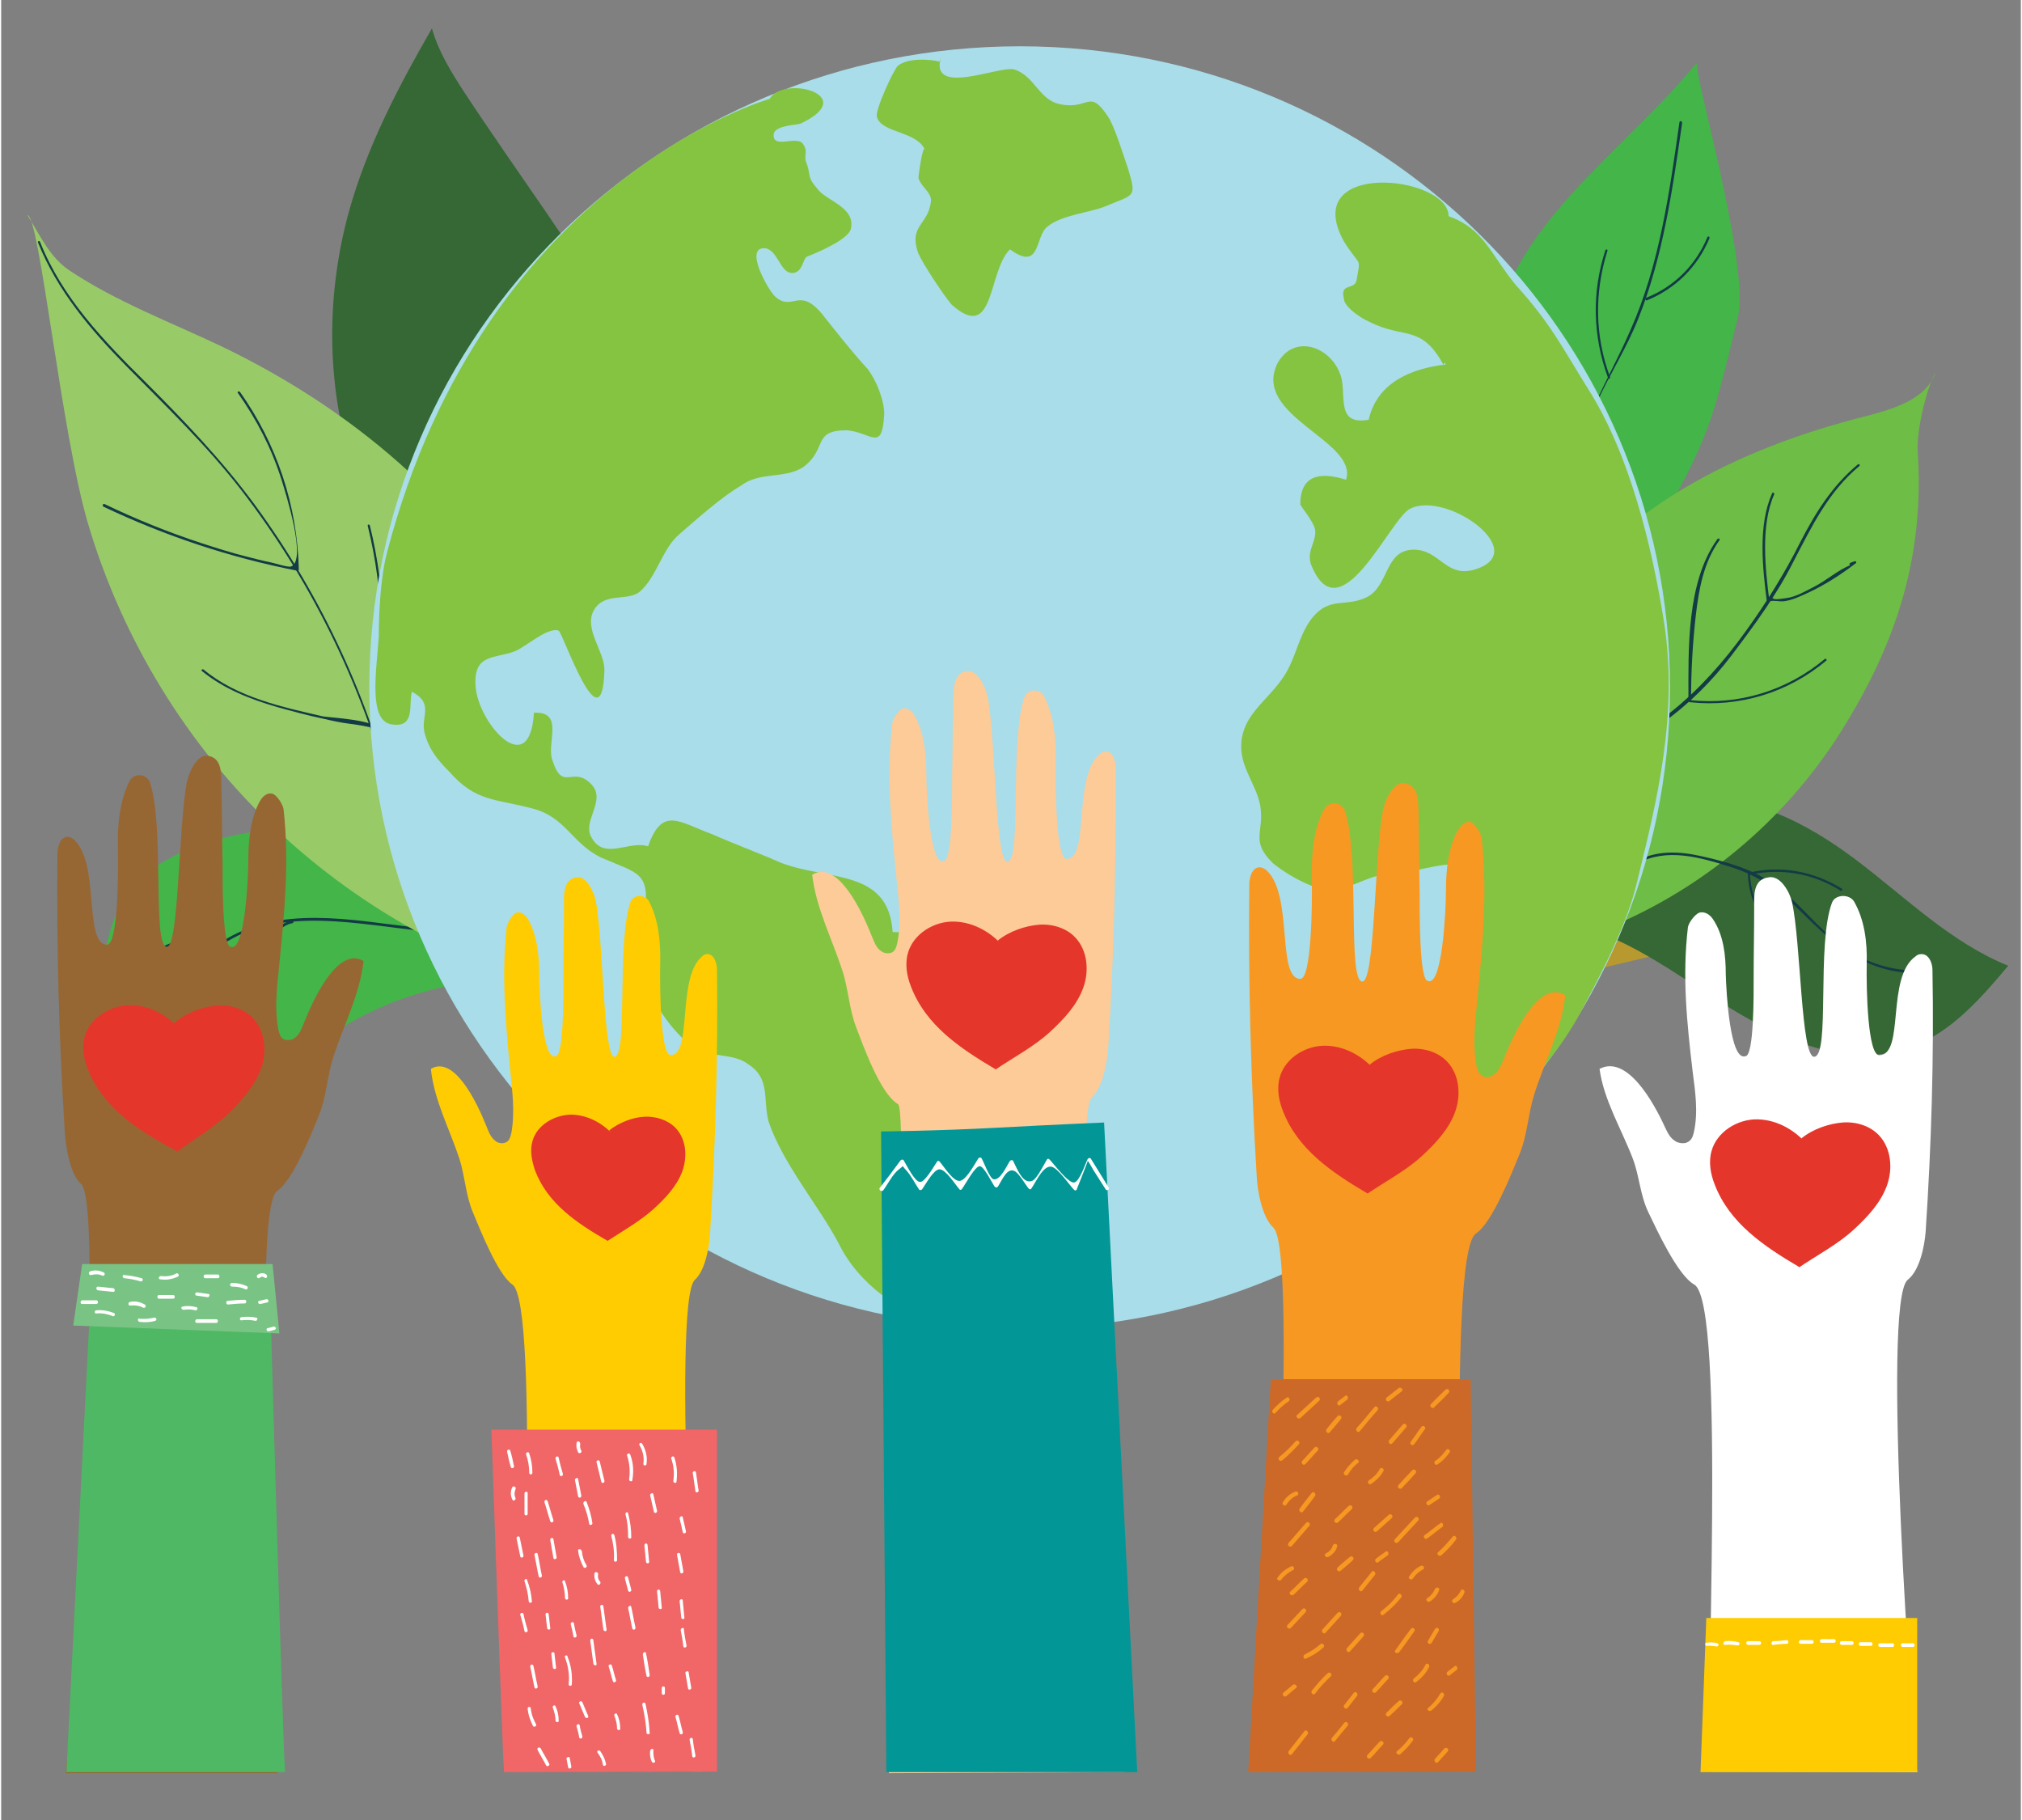
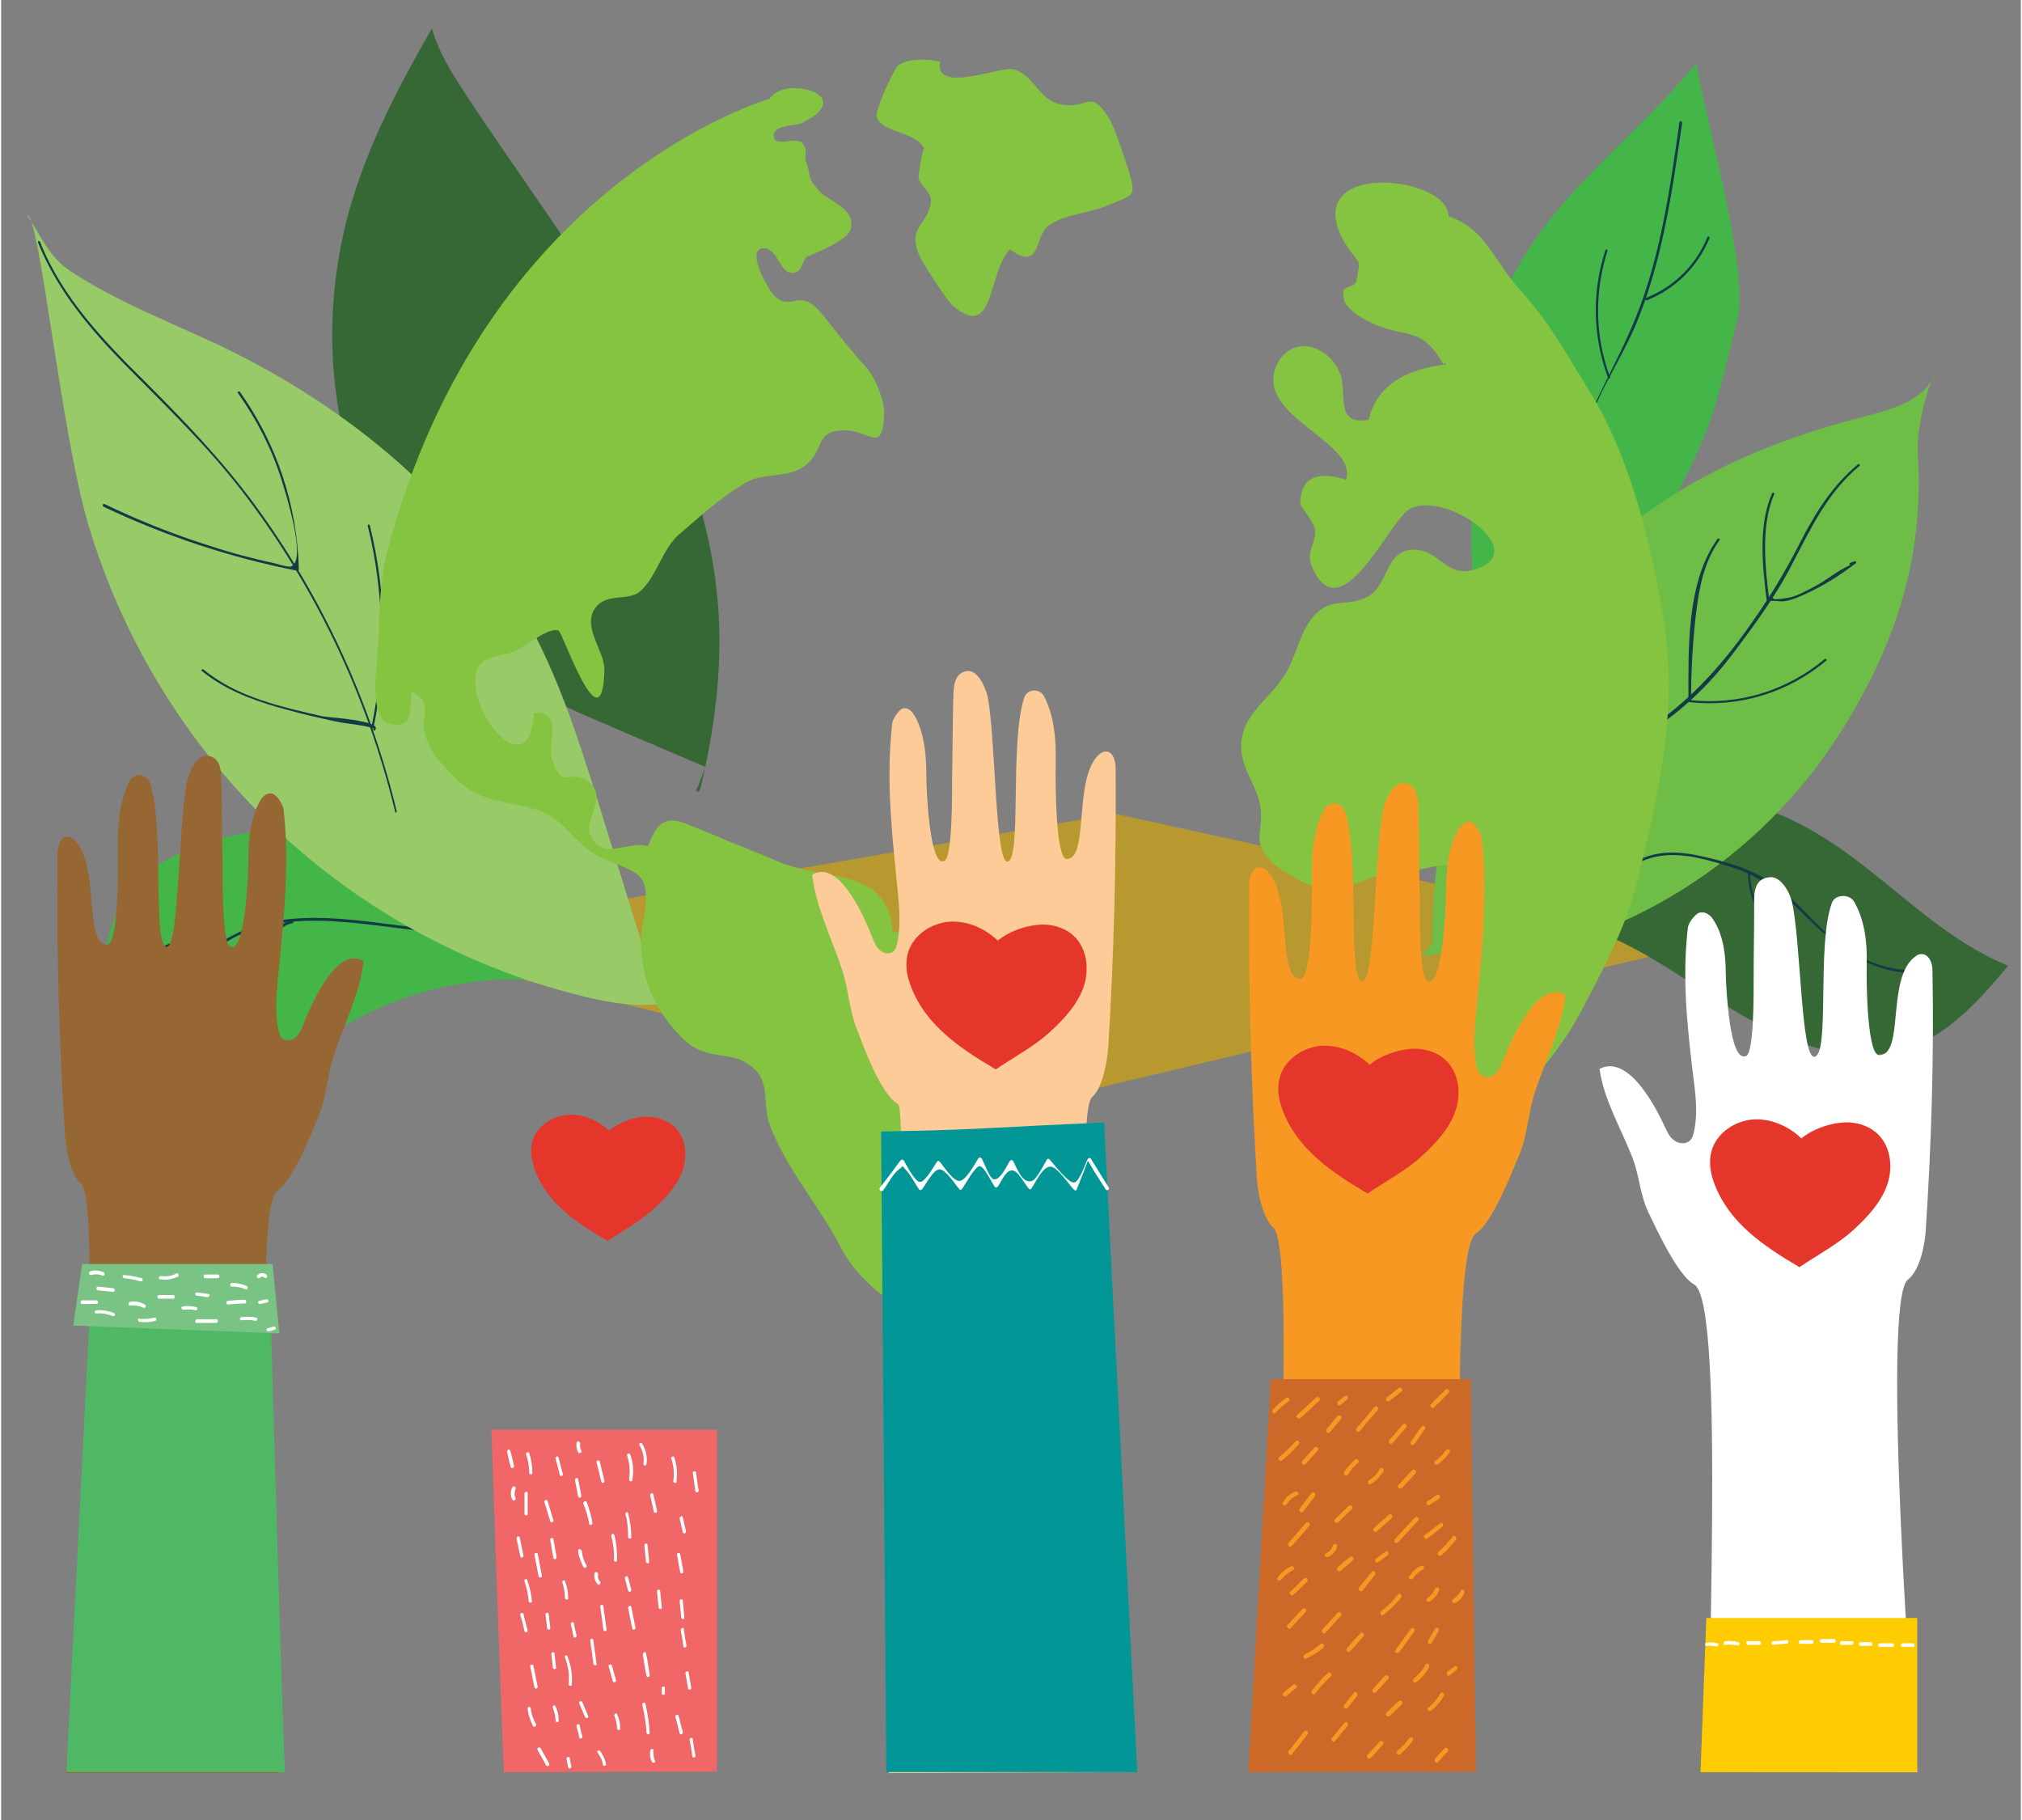
<svg xmlns="http://www.w3.org/2000/svg" width="400" height="360" version="1.1" id="Layer_1" x="0" y="0" viewBox="0 0 384 346" xml:space="preserve">
  <rect x="0" y="0" width="384" height="346" fill="#808080" stroke="none" />
  <style>.st1{fill:#44b549}.st2{fill:#123b45}.st3{fill:#356834}.st7{fill:#85c441}.st8{fill:#f79822}.st10{fill:#e4362a}.st11{fill:#fff}.st12{fill:#ffcc02}</style>
  <path fill="#b8992f" d="M70.3 179.3l126.2 30.4 127.7-30.4-112.5-24.6z" />
  <path class="st1" d="M282.4 133.6c-3.5-19.9-3.8-40.3-.9-60.2.8-5.4 1.8-10.8 3.7-15.9 7-18.5 24.8-30.4 37.3-45.7-1.5-.4 10.1 38.3 7.7 48.5-3.9 16.1-5 20.5-9.7 29.9-9.1 18.1-22.5 34.6-40.2 44.4" />
  <path class="st2" d="M319.1 23.2c-1.9 13.4-3.8 27.1-9.3 39.5-4.8 11.1-12.1 21.3-11.3 33.9 0-.3-.5-.3-.5 0s0 .7.1 1c0 .3.4.3.5 0 .4-7.2 1.7-14.3 4.7-20.9 2.5-5.5 5.8-10.6 8-16.2 4.7-11.8 6.5-24.6 8.3-37.1 0-.4-.4-.5-.5-.2z" />
  <path class="st2" d="M305.9 71.7c-2.9-7.8-3-16.1-.5-24 .1-.3-.3-.4-.4-.1-2.6 8-2.4 16.3.5 24.2 0 .3.5.2.4-.1zM312.9 57.1c5.4-2.2 9.6-6.3 11.9-11.8.1-.3-.3-.5-.4-.2-2.2 5.3-6.3 9.4-11.6 11.5-.3.2-.2.6.1.5z" />
  <path class="st3" d="M298.6 175.2c1.3-11.2 10.6-21 21.7-22.9 11.6-1.9 23 4.1 32.4 11.2 9.4 7.1 18 15.7 28.9 20.1-5.2 6.2-10.8 12.6-18.3 15.4-11.4 4.3-24.1-.9-34.5-7.3-10.4-6.4-20.4-14.4-32.4-16.5" />
  <path d="M272.1 179.1c-.6-34.3 18.1-68.3 47.4-86 10.8-6.5 22.8-10.9 35.1-14 5.3-1.4 11.5-3.2 13.2-8.4-1.6 2.8-3.7 11-3.4 15.2 1.3 20-4.1 36.6-14.8 53.5-10.7 16.9-26.9 30.3-45.6 37.6-4.5 1.7-9.1 3.2-13.9 3.7-6.7.8-13.5 0-20.2 1.1-.9.2-1.9 1.6-.9 1.7" fill="#6ebd46" />
  <path class="st2" d="M299.6 145.6c11.9-3.8 21.8-11 29.4-21 4.3-5.7 8.6-11.5 11.8-17.9 3.5-6.7 6.6-13.2 12.5-18.1.2-.2-.1-.5-.3-.3-4.9 4.1-8 9.1-10.9 14.7-3 6-6.5 11.6-10.4 17-8.4 11.7-18.5 20.7-32.3 25.1-.2.1-.1.6.2.5z" />
  <path class="st2" d="M321.3 133c0-5.4.3-10.7.9-16 .6-5.1 1.5-10.1 4.5-14.3.2-.2-.2-.5-.4-.2-5.9 8.2-5.5 21-5.5 30.6 0 .2.5.2.5-.1z" />
  <path class="st2" d="M321.1 133.5c9.4 1 18.6-1.8 25.9-7.9.2-.2-.1-.5-.3-.3-7.2 6-16.3 8.8-25.6 7.8-.3 0-.3.4 0 .4zM336.2 114.3c-.8-6.2-1.7-14.4.9-20.3.1-.3-.3-.5-.4-.2-2.7 6.1-1.8 14.1-1 20.5.1.3.6.3.5 0z" />
  <path class="st2" d="M336.2 114.3c.9-.2 1.9.1 2.8 0 1.5-.2 3-.9 4.3-1.5 3.3-1.5 6.4-3.5 9.3-5.7.2-.1.1-.5-.2-.4-.3.1-.6.2-.8.3-.3.1-.2.6.1.4-2.4.9-4.7 3-7.1 4.2-1.6.8-3.4 1.9-5.2 2.1-3.6.6-1.7-.3-3.3.1-.3.1-.1.5.1.5zM311 164.2c5.7-3.1 12-1.2 17.8.6 5.7 1.8 9.8 4.9 14 9.1 6.2 6.2 12.3 11.1 21.4 11.1.3 0 .3-.5 0-.5-6.4 0-11.9-2.4-16.7-6.7-3.5-3.1-6.4-6.8-10.2-9.5-4.1-3-9-4.4-13.9-5.5-4.4-1-8.7-1.2-12.7 1-.2.2.1.6.3.4z" />
  <path class="st2" d="M332.1 166.1c.2 6.1 3.7 11 7.8 15.1.2.2.5-.1.3-.3-4-4.1-7.5-8.8-7.7-14.8.1-.3-.4-.3-.4 0z" />
-   <path class="st2" d="M332.4 166.3c6-1.3 12-.3 17.3 3 .3.2.5-.2.2-.4-5.4-3.3-11.5-4.4-17.6-3-.3 0-.2.4.1.4z" />
  <path class="st1" d="M103.6 175.9c-9.5-7.3-20.2-13.2-31.8-16.2-11.6-3-24.1-2.9-35.3 1.4-5.2 2-10.2 5.1-13.2 9.9-1.6 2.7-2.6 5.7-3.3 8.7-2.5 10.1-3.4 20.6-2.7 31 .3 3.7.5 8.1-2.4 10.5 6.7 4.7 16.2 2.6 22.9-2.1 6.7-4.6 11.7-11.4 17.8-16.9 13.4-12.2 32.4-18 50.3-15.4-.8-3.6-1.7-7.1-2.5-10.7" />
  <path class="st2" d="M26.3 210.5c9.3-7 4.7-21.3 13.4-29.1 10.6-9.4 26.2-6 38.8-4.6.3 0 .3-.4 0-.5-11.9-1.4-25.7-4.3-36.5 2.7-4.1 2.6-6.8 6.4-8.2 11.1-2 6.9-1.4 15.1-7.7 19.9-.2.3 0 .7.2.5z" />
  <path class="st2" d="M55.3 175c-3.4.6-5.6 5-6.9 7.9-1.1 2.6-3.3 8.9-1.8 11.7.1.2.3.1.4 0 0 0 0-.1.1-.1.1-.1 0-.3-.1-.3h-.1c-.2-.2-.5.2-.2.4-.4-.3.4-5.7.5-6 .2-1.3.6-2.6 1-3.9 1.1-3.1 3.5-8.5 7.2-9.2.3-.1.2-.5-.1-.5zM42.1 179.3c-6.4-2.2-13-.1-16.9 5.6-.2.2.2.5.4.2 3.8-5.5 10.1-7.5 16.4-5.4.3.2.4-.3.1-.4z" />
  <path class="st3" d="M133.9 145.8c-5.8-2.5-11.6-4.9-17.3-7.4-6.2-2.6-12.4-5.3-18.1-8.8-14.5-8.8-25.5-23-31.1-39.1-5.6-16-5.8-33.8-1.3-50.2C69.5 28 75.5 16.5 81.9 5.4c1.2 4.3 3.6 8.2 6 11.9 10.1 15.4 21.2 30.1 30.5 46 9.2 15.9 16.5 33.4 17.9 51.8.9 11.6-.6 23.3-3.3 34.6-.1.3-.2.8-.6.8-.3 0-.4-.7-.1-.5" />
  <path d="M124.6 190.9c-4.3.5-8.6-.3-12.7-1.2-22.3-5.2-43.1-16.4-59.8-32.2-16.7-15.7-29.1-36-35.6-58C11.4 82.2 7.3 41.1 5 40.9c2.6 4.2 4.3 8.1 8.1 10.6 8.9 5.9 19 9.7 28.7 14.3 24.4 11.7 46.4 29.8 59.1 53.8 5.8 11 9.5 22.9 13.2 34.8 3.6 11.7 7.2 23.4 10.9 35.1.1.5.3 1 0 1.4s-1.1 0-.9-.4" fill="#98cb67" />
  <path class="st2" d="M75.2 154.2c-5.1-21.1-14.3-41-27.1-58.4-6.2-8.4-13.3-15.8-20.6-23.1-8-7.9-15.9-16.1-20.1-26.7-.1-.3-.5-.2-.4.1 3.7 9.2 10 16.6 16.9 23.6 7.5 7.6 15.1 14.9 21.7 23.4 13.9 18 23.9 38.9 29.3 61.2-.1.3.4.2.3-.1z" />
  <path class="st2" d="M19.4 96.3c11.8 5.6 24.1 9.7 36.9 12.2.1 0 .3-.1.3-.2-.3-12.3-4.2-23.9-11.2-33.8-.2-.2-.6 0-.4.2 3.6 5.1 6.4 10.5 8.3 16.5.8 2.6 4.9 15.4 1.8 16.5-.6.2-3.3-.7-3.9-.8-1.5-.3-3-.7-4.6-1.1-2.8-.7-5.6-1.6-8.4-2.5-6.4-2.1-12.6-4.6-18.6-7.5-.2-.1-.4.3-.2.5zM38.2 127.6c4.2 3.4 9.1 5.3 14.2 6.8 2.9.8 5.8 1.6 8.7 2.2 1.7.4 3.5.8 5.2 1 .3 0 4.7.7 4.5.9-.2.2.1.6.3.3 1.5-1.8-8.6-2.4-9.9-2.6-7.8-1.8-16.3-3.6-22.7-8.9-.2-.2-.6.1-.3.3z" />
  <path class="st2" d="M70.8 138.3c2.7-12.8 2.4-25.8-.7-38.4-.1-.3-.5-.2-.4.1 3.1 12.6 3.4 25.5.7 38.2-.1.2.4.4.4.1z" />
  <g>
-     <path d="M317.3 130.7c0 67.3-55.4 121.9-123.6 121.9C125.4 252.6 70 198 70 130.7 70 63.4 125.4 8.8 193.7 8.8c68.2 0 123.6 54.6 123.6 121.9z" fill="#a9dde9" />
    <path class="st7" d="M178.8 10.5c-2.8 8.2 11 1.9 13.8 2.7 3.9 1.2 4.7 5.8 8.7 6.6 5.5 1.2 5.5-3.1 9.1 2.3 1.2 1.6 3.1 7.8 3.9 10.1 1.6 5.4 1.2 4.7-4.3 7-2.8 1.2-8.3 1.6-11.1 3.9-2.4 1.9-1.2 8.6-7.1 4.3-4.3 4.3-2.8 17.9-11.1 10.5-1.6-1.9-5.5-7.8-6.3-9.7-2-5.4 2-5.4 2.4-10.1 0-1.6-2-2.7-2.4-4.3 0-.4.8-6.2 1.2-5.4-1.6-3.5-8.3-3.1-9.1-6.2-.4-1.2 3.2-9 4-9.7 2-1.6 6.3-1.2 7.9-.8M73.4 104.9c-1.2 4.4-1.6 11.1-1.6 16.1-.4 6.2-2.1 16 2.4 16.7 4.7.8 3.2-3.9 3.9-6.2 4.3 2.3 1.6 4.7 2.4 7.8.8 3.1 2.4 5.1 4.7 7.4 5.1 5.8 8.7 5.1 15.8 7 6.3 1.6 7.5 6.6 13 9.3 7.1 3.1 9.5 2.7 8.3 10.9-2 8.9.8 17.5 7.9 24.1 3.9 3.5 8.7 1.9 11.8 4.3 4.3 2.7 2.8 6.6 3.9 10.9 2.8 8.2 9.5 15.9 13.4 23.3 3.6 7.4 11.8 13.6 20.1 15.2-3.2-2.3-6.7-5.8-8.7-8.9-2.4-3.5-3.9-7.8-.8-11.3 2-1.6 5.5-.8 7.1-2.7 1.2-1.6 0-3.9.8-5.8 2-5.1 5.1-6.2 8.7-8.9 5.5-3.9 3.6-3.9 4.3-9.7 1.6-9.3 15.8-12.4 3.2-20.6-6.7-4.3-16.6-6.6-24.5-6.6-.8-12.1-12.2-9.7-21.3-13.2-4.3-1.9-8.7-3.5-13-5.4-6.3-2.3-9.5-5.4-12.2 2.3-3.5-1.2-8.3 2.7-10.7-1.6-2-3.1 2.8-7 0-10.1-3.6-3.9-5.5 1.6-7.5-4.7-1.2-3.1 2.4-9.3-3.5-9-.8 13.2-10.7 1.9-11.1-5.1-.4-6.2 3.6-5.1 7.5-6.6 2-.8 6.3-4.7 8.3-3.9.8.4 8.3 22.6 8.7 7.4 0-3.5-4-7.8-2-11.3 2-3.5 6.3-1.6 8.7-3.5 3.2-2.7 4.3-8.2 7.5-10.9 3.6-3.1 7.9-7 11.8-9.3 3.6-2.7 8.3-1.2 11.8-3.5 4.7-3.5 1.6-7 8.3-7 4.7.4 6.7 4.3 7.1-3.1 0-2.7-1.6-6.6-3.2-8.6-3.2-3.5-5.9-7-8.7-10.5-4.3-5.1-5.5-.4-8.7-3.1-1.2-.8-6.3-9.7-2-9.3 2.4.4 2.8 4.7 5.1 4.7 2 0 2-2.7 2.8-3.1 2-.8 7.5-3.1 8.3-5.1 1.2-4.3-4.7-5.5-6.3-7.8-2-2.3-1.2-2.3-2-4.7-.8-1.6.4-2.3-.8-3.9-1.2-1.6-5.9 1.2-5.5-1.9.4-1.6 4.3-1.6 5.1-1.9 11.4-5.4-3.2-9.3-5.9-4.7.3-.1-54.1 15.2-72.7 86.1zM275.2 41.1c0-7.8-28.5-10.8-19.9 4.8 3.2 5.1 3.2 2.7 2.4 7.4-.4 1.9-3.2.4-2.4 3.5 0 1.6 3.6 3.9 4.7 4.3 6.7 3.5 9.9.4 14.2 8.2l.4-.4v.4c-6.7.8-13 3.5-14.6 10.5-6.7 1.2-3.9-5.4-5.5-8.9-2-5.1-8.7-7.4-11.8-1.9-5.1 10.1 15.4 14.8 13 22.2-5.1-1.6-8.7-.8-8.7 4.7.4.8 2.4 3.1 2.8 4.7.4 2.3-1.6 3.9-.8 6.6 5.5 14 15-8.6 18.9-10.5 7.1-3.5 23.7 8.6 11.8 11.7-5.1 1.2-6.3-3.9-11.1-3.9-5.5 0-4.7 6.6-8.7 8.9-4.3 2.3-7.5-.4-11.1 4.7-2.4 3.5-2.8 7.8-5.5 11.3-2.8 3.9-7.1 6.6-7.5 11.7-.4 4.7 2.8 7.8 3.6 12.1.8 5.1-2 6.6 2.4 10.9 2.8 2.3 8.3 5.4 11.4 5.1 4-.4 7.1-3.1 11.4-3.1 2.8 0 10.3-2.3 11.4-1.6 3.9 1.6 2.4 5.4 1.6 8.2-1.2 4.3-2.4 7.4-2.8 12.1-.8 5.8 2.3 8-5.5 21.4-2.1 3.6-17 16-12.2 21 3.9 4.3 19.4-6.9 22.6-9.7 6.3-6.6 15.3-15.2 20.4-24.7 4.2-7.9 9-16.8 11-25.4 3.6-14.8 7.9-31.6 5-49.5-2.3-14.3-6.5-31.6-14.4-44-5.1-8.2-7.1-12.4-13.8-19.8-4.8-5.9-6-10.6-12.7-13" />
  </g>
  <g>
    <path class="st8" d="M240.5 336.8c.7-5.9 6.2-99 1.4-103.4-2.2-2-3.1-7.2-3.2-10.1-1.1-18.3-1.6-36.7-1.4-55.1 0-1.5.6-3.5 2.2-3.3.3.1.6.2.9.4 5.4 4.5 2 20.7 6.6 20.8 2.1.1 2.3-13.7 2.2-19.3-.1-4.4.3-9.1 2.3-12.9.9-1.7 3.4-1.5 4 .3 2.9 8.8.4 32.3 3.3 32.4 2.4.1 2.3-23.9 3.9-32.5.4-2 2.1-5.7 4.2-5.2 2.9.5 2.5 4 2.6 6.4.1 4.9.1 9.8.2 14.6 0 3.3-.1 16.7 1.6 16.6 2.7 1 3.4-13.4 3.4-17.2 0-3.8.4-8.2 2.3-11.5.5-.9 1.5-1.8 2.4-1.5.9.3 2 2.2 2.1 3.1 1.1 10.3.2 20-.8 30.3-.4 4.3-1 8.7-.2 12.9.2.9.5 1.8 1.5 2.1.6.2 1.2 0 1.7-.3 1.1-.7 1.5-2 2-3.1 2.1-5.3 6.8-15.1 11.7-12.1-.7 6.5-3.9 12.5-5.9 18.8-1.2 3.8-1.3 7.7-2.8 11.4-1.4 3.4-5.2 13.1-8.3 15.1-5.9 3.9-1.4 92.9-2.7 101.9l-37.2.4z" />
    <path fill="#cc6928" d="M241.4 262.2h38l1 74.6-43.3.1z" />
    <path class="st8" d="M242.3 268.6c.7-.8 1.6-1.6 2.5-2.2.4-.3 0-1-.4-.7-1 .7-1.9 1.5-2.6 2.3-.4.4.2 1 .5.6zM247 269.6l3.6-3.3c.4-.4-.2-1-.6-.6l-3.6 3.3c-.4.3.2.9.6.6zM243.6 277.6c1.1-.9 2.1-1.9 3.1-3 .4-.4-.2-1-.6-.6-.9 1.1-2 2.1-3.1 3-.4.4.2 1 .6.6zM248 278.3c.8-.8 1.5-1.7 2.3-2.5.4-.4-.2-1-.6-.6-.8.8-1.5 1.7-2.3 2.5-.4.4.2 1.1.6.6zM252.6 272.3c.7-.8 1.4-1.6 2.1-2.5.4-.4-.2-1-.6-.6-.7.8-1.4 1.6-2.1 2.5-.3.4.2 1 .6.6zM254.6 267.1c.4-.3.9-.7 1.3-1 .4-.3 0-1.1-.4-.7-.4.3-.9.7-1.3 1-.4.3 0 1.1.4.7zM258.3 272.1c1.1-1.3 2.2-2.7 3.4-4 .3-.4-.2-1-.6-.6-1.1 1.3-2.2 2.7-3.4 4-.3.4.3 1 .6.6zM264 266.3c.8-.6 1.5-1.2 2.3-1.8.4-.3-.2-.9-.6-.6-.8.6-1.5 1.2-2.3 1.8-.4.4.2 1 .6.6zM256.1 280.3c.5-.9 1.1-1.6 1.9-2.2.4-.3-.2-.9-.6-.6-.8.7-1.5 1.5-2.1 2.4-.2.4.5.9.8.4zM247.5 287.4c.8-1 1.6-2 2.3-3 .3-.4-.3-1-.6-.6-.8 1-1.6 2-2.3 3-.3.4.3 1 .6.6zM244.4 286c.5-.8 1.2-1.4 2-1.7.5-.2.1-1-.4-.7-1 .4-1.8 1.1-2.3 2-.3.4.4.9.7.4zM245.4 293.9c1.1-1.3 2.2-2.5 3.3-3.8.4-.4-.2-1-.6-.6-1.1 1.3-2.2 2.5-3.3 3.8-.4.4.2 1 .6.6zM254.2 289.4c.9-.8 1.7-1.7 2.6-2.5.4-.4-.2-1-.6-.6-.9.8-1.7 1.7-2.6 2.5-.4.4.2 1 .6.6zM260.5 282.1c.9-.6 1.7-1.4 2.3-2.4.3-.5-.5-.9-.7-.4-.5.9-1.1 1.5-2 2.1-.5.3-.1 1 .4.7zM264.5 274.4c.9-1 1.7-2 2.6-3 .4-.4-.2-1-.6-.6-.9 1-1.7 2-2.6 3-.3.4.2 1 .6.6zM268.7 274.5c.7-.9 1.3-1.9 2-2.8.3-.4-.4-.9-.7-.4-.7.9-1.3 1.9-2 2.8-.3.5.4.9.7.4zM272.4 267.6c.9-.9 1.9-1.8 2.8-2.8.4-.4-.2-1-.6-.6-.9.9-1.9 1.8-2.8 2.8-.3.3.3.9.6.6zM273.1 278.4c.9-.6 1.7-1.4 2.3-2.3.3-.4-.4-.9-.7-.4-.6.8-1.2 1.5-2 2-.5.3 0 1 .4.7zM266.3 282.9c.9-.9 1.7-1.8 2.6-2.8.4-.4-.2-1-.6-.6-.9.9-1.7 1.8-2.6 2.8-.4.4.2 1 .6.6zM261.6 291.1c.9-.8 1.9-1.7 2.8-2.5.4-.4-.2-1-.6-.6-.9.8-1.9 1.7-2.8 2.5-.4.4.2 1 .6.6zM265.6 293.2c1.3-1.4 2.5-2.7 3.8-4.1.4-.4-.2-1-.6-.6-1.3 1.4-2.5 2.7-3.8 4.1-.4.4.2 1 .6.6zM271.6 286.1l1.8-1.2c.4-.3 0-1-.4-.7l-1.8 1.2c-.5.3-.1 1 .4.7zM271.1 292.5c1-.7 1.9-1.5 2.9-2.2.4-.3 0-1.1-.4-.7-1 .7-1.9 1.5-2.9 2.2-.5.2 0 1 .4.7zM273.8 295.7c1-.9 2-1.9 2.8-3 .3-.4-.3-1-.6-.6-.9 1.1-1.8 2.1-2.8 3-.4.3.2.9.6.6zM254.7 298.6c.8-.7 1.6-1.3 2.3-2 .4-.4-.2-1-.6-.6-.8.7-1.6 1.3-2.3 2-.4.4.2 1 .6.6zM252.3 296c.8-.4 1.5-1.1 1.7-2 .2-.5-.6-.7-.8-.2-.2.7-.7 1.2-1.3 1.5-.5.2-.1.9.4.7zM245.7 303.2c.9-.8 1.7-1.7 2.6-2.5.4-.4-.2-1-.6-.6-.9.8-1.7 1.7-2.6 2.5-.4.3.2.9.6.6zM245.2 309.5c.9-1 1.9-2 2.8-3 .4-.4-.2-1-.6-.6-.9 1-1.9 2-2.8 3-.4.3.2 1 .6.6zM251.8 310.4c1-1.1 1.9-2.1 2.9-3.2.4-.4-.2-1-.6-.6-1 1.1-1.9 2.1-2.9 3.2-.3.4.3 1 .6.6zM258.8 302.4l2.4-3c.3-.4-.3-1-.6-.6l-2.4 3c-.3.4.3 1 .6.6zM261.8 297c.6-.4 1.2-.9 1.8-1.3.4-.3 0-1.1-.4-.7-.6.4-1.2.9-1.8 1.3-.4.3 0 1 .4.7zM262.8 307c1.3-1 2.4-2.1 3.4-3.3.3-.4-.3-1-.6-.6-.9 1.2-2 2.3-3.2 3.2-.4.3 0 1 .4.7zM265.8 314.1c1-1.3 1.9-2.6 2.9-4 .3-.4-.4-.9-.7-.4-1 1.3-1.9 2.6-2.9 4-.4.4.3.8.7.4zM271.6 304.5c.8-.5 1.5-1.3 1.8-2.2.2-.5-.6-.7-.8-.2-.3.7-.8 1.3-1.4 1.7-.5.2-.1.9.4.7zM248.1 315.3c1.2-.5 2.3-1.2 3.3-2.1.4-.4-.2-1-.6-.6-.9.8-1.9 1.4-2.9 1.9-.5.2-.3 1.1.2.8zM249.8 322c.9-1.2 1.9-2.3 3-3.3.4-.4-.2-1-.6-.6-1.1 1-2.1 2.2-3 3.3-.3.4.3 1 .6.6zM256.5 313.9c.8-.9 1.7-1.9 2.5-2.8.4-.4-.2-1-.6-.6-.8.9-1.7 1.9-2.5 2.8-.4.4.2 1.1.6.6zM244.4 322.4l1.8-1.5c.4-.3-.2-.9-.6-.6l-1.8 1.5c-.4.4.2 1 .6.6zM245.4 333.5c1-1.3 2-2.5 3-3.8.3-.4-.3-1-.6-.6-1 1.3-2 2.5-3 3.8-.3.4.3 1 .6.6zM253.6 331c.8-1 1.6-2 2.4-2.9.3-.4-.2-1-.6-.6-.8 1-1.6 2-2.4 2.9-.3.4.3 1 .6.6zM256 324.7c.6-.8 1.2-1.5 1.8-2.3.3-.4-.3-1-.6-.6-.6.8-1.2 1.5-1.8 2.3-.4.4.2 1 .6.6zM264 326.2c.8-.7 1.6-1.5 2.3-2.2.4-.4-.2-1-.6-.6-.8.7-1.6 1.5-2.3 2.2-.4.4.2 1 .6.6zM269 319.8c1.1-.8 1.9-1.7 2.5-2.9.2-.5-.5-.9-.7-.4-.5 1-1.3 1.9-2.2 2.6-.4.3 0 1 .4.7zM272 312.3c.4-.7.9-1.5 1.3-2.2.3-.5-.4-.9-.7-.4-.4.7-.9 1.5-1.3 2.2-.3.5.4.9.7.4zM261.4 321.7c.8-.8 1.5-1.7 2.3-2.5.4-.4-.2-1-.6-.6-.8.8-1.5 1.7-2.3 2.5-.4.4.2 1 .6.6zM271.9 325.2c1-.8 1.8-1.7 2.4-2.8.3-.5-.5-.9-.7-.4-.6 1-1.3 1.9-2.3 2.7-.4.2.2.8.6.5zM275.4 318.5c.4-.3.9-.7 1.3-1 .4-.3 0-1.1-.4-.7-.4.3-.9.7-1.3 1-.4.3 0 1 .4.7zM266 333.5c.9-.8 1.7-1.6 2.4-2.6.3-.4-.4-.9-.7-.4-.7.9-1.4 1.7-2.3 2.4-.4.3.2.9.6.6zM260.4 334.2c.8-.8 1.5-1.7 2.3-2.5.4-.4-.2-1-.6-.6-.8.8-1.5 1.7-2.3 2.5-.4.4.2 1 .6.6zM273.2 335c.6-.7 1.2-1.3 1.8-2 .4-.4-.2-1-.6-.6-.6.7-1.2 1.3-1.8 2-.3.4.3 1 .6.6zM268.4 300.1c.5-.7 1.1-1.3 1.9-1.7.5-.2.1-1-.4-.7-.9.4-1.6 1.1-2.2 2-.3.4.4.8.7.4zM276.5 304.7c.8-.4 1.4-1.1 1.7-1.9.2-.5-.5-.9-.7-.4-.3.7-.8 1.2-1.4 1.6-.5.3-.1 1 .4.7zM243.4 300.3c.6-.8 1.4-1.4 2.2-1.8.5-.2.1-1-.4-.7-1 .5-1.9 1.2-2.5 2.1-.4.4.4.8.7.4z" />
    <path class="st10" d="M261.7 204.1c-2.3-3-5.9-5.2-9.8-5.3-3.9-.1-7.8 2.4-8.8 6-.6 2.1-.2 4.4.6 6.4 2.8 7.3 9.3 11.7 16.1 15.7 3.4-2.3 7.4-4.4 10.4-7.2 2.6-2.4 5-5 6.2-8.2 1.2-3.2.9-7.2-1.5-9.7-1.7-1.8-4.4-2.6-6.9-2.4-2.5.2-5.6 1.2-7.8 3" />
  </g>
  <g>
    <path class="st11" d="M364.3 336.9c-.8-5.3-6.9-89.6-1.8-93.6 2.3-1.8 3.2-6.5 3.4-9.1 1.1-16.6 1.6-33.2 1.3-49.8 0-1.3-.7-3.2-2.3-3-.3 0-.7.2-.9.4-5.7 4-2 18.7-6.9 18.8-2.2.1-2.5-12.4-2.4-17.5.1-4-.4-8.2-2.4-11.7-.9-1.5-3.6-1.4-4.2.2-3 7.9-.3 29.2-3.4 29.3-2.5 0-2.5-21.6-4.2-29.4-.4-1.8-2.2-5.2-4.5-4.7-3 .4-2.7 3.6-2.7 5.8 0 4.4-.1 8.8-.1 13.2 0 3 .1 15.1-1.6 15-2.9.9-3.6-12.1-3.7-15.6 0-3.5-.4-7.4-2.4-10.4-.5-.8-1.5-1.6-2.6-1.3-.9.3-2.1 2-2.2 2.8-1.1 9.3-.2 18.1.9 27.4.5 3.9 1.1 7.8.2 11.7-.2.8-.5 1.6-1.6 1.9-.6.1-1.3 0-1.8-.3-1.2-.7-1.6-1.8-2.1-2.8-2.2-4.8-7.2-13.7-12.4-11 .8 5.9 4.1 11.3 6.3 17 1.3 3.4 1.4 7 3 10.3 1.5 3.1 5.5 11.9 8.7 13.7 6.2 3.5 1.8 84.4 3.2 92.6l39.2.1z" />
    <path class="st12" d="M324.2 307.6h40.1v29.3h-41.2z" />
    <path class="st11" d="M327.8 312.7c.8-.1 1.5 0 2.3.1.4.1.6-.5.2-.6-.8-.2-1.6-.3-2.5-.2-.4.1-.5.8 0 .7zM324.3 312.9c.6-.1 1.2 0 1.8.1.4.1.6-.5.2-.6-.7-.2-1.3-.2-2-.1-.4-.1-.4.6 0 .6zM332.1 312.7h2.2c.4 0 .4-.7 0-.7h-2.2c-.4 0-.4.7 0 .7zM336.9 312.7c.9-.1 1.7-.2 2.6-.2.4 0 .4-.7 0-.7-.9.1-1.7.2-2.6.2-.4.1-.4.8 0 .7zM342.1 312.5h2.2c.4 0 .4-.7 0-.7h-2.2c-.4.1-.4.7 0 .7zM346.1 312.3h2.4c.4 0 .4-.7 0-.7h-2.4c-.4.1-.4.7 0 .7zM349.9 312.7h2c.4 0 .4-.7 0-.7h-2c-.4 0-.4.7 0 .7zM353.5 312.9h2c.4 0 .4-.7 0-.7h-2c-.4 0-.4.7 0 .7zM357.2 313.1h2.4c.4 0 .4-.7 0-.7h-2.4c-.4 0-.4.7 0 .7zM361.5 313.1h2c.4 0 .4-.7 0-.7h-2c-.4 0-.4.7 0 .7z" />
    <path class="st10" d="M343.8 218.1c-2.3-3-5.9-5.2-9.8-5.3-3.9-.1-7.8 2.4-8.8 6-.6 2.1-.2 4.4.6 6.4 2.8 7.3 9.3 11.7 16.1 15.7 3.4-2.3 7.4-4.4 10.4-7.2 2.6-2.4 5-5 6.2-8.2 1.2-3.2.9-7.2-1.5-9.7-1.7-1.8-4.4-2.6-6.9-2.4-2.5.2-5.6 1.2-7.8 3" />
  </g>
  <g>
    <path d="M213.6 336.9c-.7-5.6-10.9-124.1-6.2-128.3 2.1-1.9 2.9-6.9 3.1-9.7 1.1-17.6 1.5-35.2 1.4-52.9 0-1.4-.6-3.4-2.1-3.1-.3 0-.6.2-.9.4-5.2 4.3-1.9 19.9-6.3 20-2 .1-2.2-13.1-2.1-18.5.1-4.2-.3-8.7-2.2-12.4-.8-1.6-3.3-1.5-3.8.3-2.8 8.4-.4 31-3.2 31.1-2.3.1-2.2-22.9-3.7-31.2-.4-1.9-2-5.5-4.1-5-2.7.5-2.4 3.8-2.5 6.1-.1 4.7-.1 9.4-.2 14 0 3.2.1 16-1.6 16-2.6 1-3.3-12.9-3.3-16.5 0-3.7-.4-7.9-2.2-11.1-.5-.9-1.4-1.7-2.3-1.4-.8.3-2 2.1-2 3-1.1 9.9-.2 19.2.8 29.1.4 4.1 1 8.3.2 12.4-.2.8-.4 1.8-1.4 2-.6.1-1.1 0-1.6-.3-1.1-.7-1.4-1.9-1.9-3-2-5.1-6.6-14.5-11.3-11.6.7 6.2 3.7 12 5.7 18.1 1.2 3.6 1.3 7.4 2.7 11 1.2 3.1 4.5 12.5 7.9 14.5 2.6 1.5-3.7 117.9-1.7 127.2l44.8-.2z" fill="#fccb98" />
    <path d="M167.3 215.1s10.7-.1 21.8-.7c11.1-.6 20.6-1 20.6-1l6.3 123.5h-47.7l-1-121.8z" fill="#029696" />
    <path class="st11" d="M167.7 226.3c.9-1.2 1.8-3.1 3-4 1.1-.8.4-.8 1.4.2.9 1 1.6 2.4 2.4 3.6.1.2.4.2.6 0 .7-1 2.2-3.8 3.3-3.8 1.2 0 3 2.9 3.8 3.8.1.2.4.1.5-.1.6-.8 2.5-4.4 3.4-4.3.8.1 2.3 3.2 2.8 3.9.2.2.4.2.6 0 .9-1.4 1.8-3.8 3.3-2.9.8.5 2 2.6 2.6 3.3.2.2.4.1.5-.1.8-1.1 2.2-4.4 3.8-4.1 1.3.3 3.4 3.5 4.3 4.4.2.2.5.1.5-.1.1-.2 2.1-5.3 2.1-5.4.1 0 1.1 1.8 1.1 1.8.8 1.2 1.5 2.4 2.3 3.6.2.4.8 0 .6-.3-1.1-1.8-2.3-3.7-3.4-5.5-.1-.2-.4-.2-.6 0-.5 1-1.6 4.4-2.6 4.5-1.1.2-3.9-3.6-4.7-4.4-.2-.2-.4-.1-.5.1-.5.8-1.9 3.7-2.8 4-1.8.7-2.9-2.5-3.6-3.8-.1-.2-.4-.2-.6 0-.6.9-1.8 3.7-3.1 3.5-.8-.2-1.9-3.4-2.3-4-.1-.2-.4-.2-.6 0-.7 1.1-2.4 4.3-3.6 4.3-1.2.1-3-2.8-3.8-3.7-.2-.2-.4-.1-.5.1-.6.9-2.3 3.9-3.2 3.8-1 0-2.6-3.3-3.1-4.1-.1-.2-.4-.2-.6 0-1.3 1.8-2.6 3.5-4 5.3-.1.4.4.7.7.4z" />
    <path class="st10" d="M191 180.5c-2.3-3-5.9-5.2-9.8-5.3-3.9-.1-7.8 2.4-8.8 6-.6 2.1-.2 4.4.6 6.4 2.8 7.3 9.3 11.7 16.1 15.7 3.4-2.3 7.4-4.4 10.4-7.2 2.6-2.4 5-5 6.2-8.2 1.2-3.2.9-7.2-1.5-9.7-1.7-1.8-4.4-2.6-6.9-2.4-2.5.2-5.6 1.2-7.8 3" />
  </g>
  <g>
-     <path class="st12" d="M133.1 336.8c-.6-5.3-5.7-89.6-1.2-93.5 2-1.8 2.8-6.5 2.9-9.1 1-16.6 1.5-33.2 1.3-49.8 0-1.3-.6-3.2-2-3-.3 0-.6.2-.8.4-4.9 4-1.8 18.7-6 18.8-1.9.1-2.1-12.4-2-17.5.1-4-.3-8.2-2.1-11.7-.8-1.5-3.1-1.4-3.6.2-2.6 7.9-.4 29.2-3 29.3-2.1.1-2.1-21.6-3.5-29.4-.3-1.8-1.9-5.2-3.8-4.7-2.6.5-2.3 3.6-2.3 5.8 0 4.4-.1 8.8-.1 13.2 0 3 .1 15.1-1.5 15-2.5.9-3.1-12.1-3.1-15.6s-.4-7.4-2.1-10.4c-.5-.8-1.3-1.6-2.2-1.3-.8.3-1.8 2-1.9 2.8-1 9.3-.2 18.1.7 27.4.4 3.9.9 7.8.2 11.7-.2.8-.4 1.7-1.4 1.9-.5.1-1.1 0-1.5-.3-1-.7-1.4-1.8-1.8-2.8-1.9-4.8-6.2-13.6-10.6-11 .6 5.9 3.5 11.3 5.4 17 1.1 3.4 1.2 7 2.6 10.3 1.3 3.1 4.7 11.8 7.5 13.7 5.3 3.5 1.3 84 2.4 92.2l33.5.4z" />
    <path d="M93.2 271.8h42.9v65l-40.5.1c-.2-1.6-2.4-65.1-2.4-65.1z" fill="#f16667" />
    <path class="st11" d="M96.2 276c.2 1 .4 1.9.7 2.9.1.4.7.2.6-.2-.2-1-.4-1.9-.7-2.9-.1-.4-.7-.2-.6.2zM99.8 276.5c.4 1.1.6 2.3.6 3.5 0 .4.6.4.6 0 0-1.3-.2-2.5-.6-3.7-.1-.4-.7-.2-.6.2zM99.5 283.9v3.9c0 .4.6.4.6 0v-3.9c.1-.4-.6-.4-.6 0zM97.2 282.7c-.4.8-.4 1.6 0 2.4.2.4.7 0 .6-.3-.3-.6-.2-1.2 0-1.7.2-.4-.4-.7-.6-.4zM103.3 285.6c.4 1.2.7 2.4 1.1 3.6.1.4.7.2.6-.2-.4-1.2-.7-2.4-1.1-3.6-.1-.4-.7-.3-.6.2zM105.4 277.3c.3 1 .6 2.1.8 3.1.1.4.7.2.6-.2-.3-1-.6-2.1-.8-3.1-.1-.4-.7-.2-.6.2zM104.4 292.8c.2 1.1.4 2.2.6 3.4.1.4.7.2.6-.2-.2-1.1-.4-2.2-.6-3.4-.1-.4-.7-.2-.6.2zM98 292.5c.2 1.1.5 2.3.7 3.4.1.4.7.2.6-.2-.2-1.1-.5-2.3-.7-3.4-.1-.4-.7-.2-.6.2zM99.5 300.6c.4 1.2.7 2.5.8 3.8 0 .4.7.4.6 0-.1-1.4-.4-2.7-.9-4 0-.4-.6-.2-.5.2zM101.4 295.6c.3 1.4.5 2.8.8 4.1.1.4.7.2.6-.2-.3-1.4-.5-2.8-.8-4.1 0-.3-.7-.2-.6.2zM103.5 306.9c.1.9.2 1.7.3 2.6 0 .4.7.4.6 0-.1-.9-.2-1.7-.3-2.6 0-.4-.6-.4-.6 0zM98.7 307c.3 1 .6 2.1.8 3.1.1.4.7.2.6-.2-.3-1-.6-2.1-.8-3.1-.1-.3-.7-.2-.6.2zM106.7 300.8c.3 1 .5 2 .5 3 0 .4.7.4.6 0 0-1.1-.2-2.2-.6-3.2 0-.3-.6-.2-.5.2zM109.7 294.8c.1 1.1.5 2.1 1 3.1.2.4.8 0 .6-.3-.5-.8-.8-1.7-.9-2.7-.1-.5-.8-.5-.7-.1zM110.7 285.9c.5 1.2.9 2.5 1.1 3.8.1.4.7.2.6-.2-.2-1.4-.6-2.7-1.1-4-.2-.3-.7 0-.6.4zM113.2 278c.3 1.2.6 2.4.9 3.7.1.4.7.2.6-.2-.3-1.2-.6-2.4-.9-3.7-.1-.3-.7-.2-.6.2zM119 276.7c.5 1.5.6 3 .4 4.5-.1.4.6.6.6.2.3-1.7.2-3.3-.4-4.9-.1-.3-.7-.2-.6.2zM118.7 287.9c.4 1.4.5 2.8.5 4.3 0 .4.7.4.6 0 0-1.5-.2-3-.6-4.5 0-.4-.6-.2-.5.2zM116 292c.4 1.5.6 3 .5 4.6 0 .4.6.4.6 0 0-1.6-.1-3.2-.5-4.7-.1-.5-.7-.3-.6.1zM113.9 305.4c.2 1.5.4 2.9.6 4.4.1.4.7.4.6 0-.2-1.5-.4-2.9-.6-4.4 0-.4-.6-.4-.6 0zM112 311.9c.2 1.5.4 2.9.6 4.4.1.4.7.4.6 0-.2-1.5-.4-2.9-.6-4.4 0-.5-.6-.5-.6 0zM107.2 315.1c.6 1.6.9 3.3.7 5.1 0 .4.6.4.6 0 .1-1.8-.1-3.5-.8-5.2 0-.5-.7-.3-.5.1zM100.6 316.9c.3 1.3.5 2.6.8 3.9.1.4.7.2.6-.2-.3-1.3-.5-2.6-.8-3.9-.1-.4-.7-.3-.6.2zM104.6 314.4c.1.9.2 1.7.3 2.6 0 .4.7.4.6 0-.1-.9-.2-1.7-.3-2.6.1-.4-.6-.4-.6 0zM104.9 324.7c.3.8.5 1.6.5 2.4 0 .4.7.4.6 0 0-1-.2-1.9-.6-2.7-.1-.4-.7-.1-.5.3zM100.1 324.8c.1 1.2.5 2.3 1 3.3.2.4.8 0 .6-.3-.5-.9-.9-1.9-1-3 0-.4-.6-.4-.6 0zM109.4 328.2c.2.7.4 1.4.5 2.1.1.4.7.2.6-.2-.2-.7-.4-1.4-.5-2.1-.1-.4-.7-.2-.6.2zM108.3 308.8c.2.8.4 1.6.5 2.3.1.4.7.2.6-.2-.2-.8-.4-1.6-.5-2.3-.1-.4-.7-.2-.6.2zM102 332.7c.5 1 1.1 1.9 1.6 2.9.2.4.8 0 .6-.3-.5-1-1.1-1.9-1.6-2.9-.3-.4-.8-.1-.6.3zM109.9 323.8c.4.9.7 1.7 1.1 2.6.2.4.8.2.6-.2-.4-.9-.7-1.7-1.1-2.6-.1-.3-.7-.2-.6.2zM113.4 333.2c.5.7.9 1.4 1 2.3.1.4.7.2.6-.2-.2-.9-.6-1.7-1.1-2.4-.2-.3-.8 0-.5.3zM116.6 326.2c.3.8.5 1.6.5 2.4 0 .4.7.4.6 0 0-1-.2-1.9-.6-2.7-.1-.4-.7 0-.5.3zM115.5 316.8c.3.9.5 1.9.8 2.8.1.4.7.2.6-.2-.3-.9-.5-1.9-.8-2.8-.1-.3-.7-.2-.6.2zM119.2 305.7c.3 1.3.5 2.6.8 3.9.1.4.7.2.6-.2-.3-1.3-.5-2.6-.8-3.9 0-.4-.6-.2-.6.2zM109.4 274.3c-.1.6 0 1.2.3 1.8.2.4.8 0 .6-.3-.2-.4-.3-.8-.2-1.3 0-.5-.6-.7-.7-.2zM121.4 274.8c.6 1.1.9 2.2.7 3.5 0 .4.6.4.6 0 .2-1.3-.1-2.6-.8-3.8-.2-.4-.8-.1-.5.3zM123.4 284.3c.2 1 .5 2.1.7 3.1.1.4.7.2.6-.2-.2-1-.5-2.1-.7-3.1 0-.4-.7-.2-.6.2zM127.4 277.3c.5 1.4.6 2.8.4 4.2-.1.4.6.6.6.2.2-1.6.1-3.1-.4-4.6-.1-.4-.7-.2-.6.2zM109.1 281.4c.2 1 .4 2.1.6 3.1.1.4.7.2.6-.2-.2-1-.4-2.1-.6-3.1 0-.4-.7-.2-.6.2zM122.3 293.8c.1 1 .2 2.1.3 3.1 0 .4.7.4.6 0-.1-1-.2-2.1-.3-3.1 0-.5-.6-.5-.6 0zM118.6 300.1c.2.8.4 1.5.6 2.3.1.4.7.2.6-.2-.2-.8-.4-1.5-.6-2.3-.1-.4-.7-.3-.6.2zM124.7 302.5c.1 1 .2 2.1.3 3.1 0 .4.7.4.6 0-.1-1-.2-2.1-.3-3.1 0-.4-.6-.4-.6 0zM112.8 299.1c-.1.8.1 1.5.6 2.1.3.3.7-.2.5-.5-.4-.4-.5-.9-.4-1.5 0-.3-.6-.5-.7-.1zM128.5 295.6l.6 3.3c.1.4.7.2.6-.2l-.6-3.3c-.1-.3-.7-.2-.6.2zM129 288.7c.2.9.4 1.7.6 2.6.1.4.7.2.6-.2-.2-.9-.4-1.7-.6-2.6 0-.4-.6-.3-.6.2zM131.5 280.1c.2 1.1.3 2.2.5 3.4.1.4.7.2.6-.2-.2-1.1-.3-2.2-.5-3.4-.1-.4-.7-.2-.6.2zM129.2 309.9c.2 1 .4 2.1.5 3.1.1.4.7.2.6-.2-.2-1-.4-2.1-.5-3.1 0-.4-.6-.2-.6.2zM129 304.4c.1 1 .2 2.1.3 3.1 0 .4.7.4.6 0-.1-1-.2-2.1-.3-3.1.1-.5-.6-.5-.6 0zM122 314.5c.2 1.4.4 2.7.7 4.1.1.4.7.2.6-.2-.2-1.4-.4-2.7-.7-4.1 0-.4-.6-.2-.6.2zM121.9 324.1c.4 1.8.7 3.5.8 5.3 0 .4.7.4.6 0-.1-1.9-.4-3.7-.8-5.5-.1-.4-.7-.2-.6.2zM123.4 332.8c-.1.7 0 1.5.3 2.1.2.4.8.2.6-.2-.3-.6-.3-1.3-.3-2 .1-.3-.5-.3-.6.1zM128.2 326.4c.3 1 .5 2.1.8 3.1.1.4.7.2.6-.2-.3-1-.5-2.1-.8-3.1-.1-.4-.7-.2-.6.2zM130.1 318.1c.2 1 .3 1.9.5 2.9.1.4.7.2.6-.2-.2-1-.3-1.9-.5-2.9 0-.3-.7-.2-.6.2zM130.9 330.8c.2 1 .4 2.1.5 3.1.1.4.7.2.6-.2-.2-1-.4-2.1-.5-3.1-.1-.4-.7-.2-.6.2zM125.6 320.9v1c0 .4.6.4.6 0v-1c0-.4-.6-.4-.6 0zM107.5 334.4c.1.5.2 1 .3 1.6.1.4.7.2.6-.2-.1-.5-.2-1-.3-1.6 0-.3-.7-.2-.6.2z" />
    <path class="st10" d="M116.9 216.4c-2-2.6-5.1-4.4-8.4-4.5-3.3 0-6.7 2-7.5 5.1-.5 1.8-.1 3.7.5 5.5 2.4 6.3 7.9 10 13.8 13.4 2.9-1.9 6.3-3.8 8.9-6.2 2.2-2 4.3-4.3 5.3-7 1-2.8.8-6.1-1.3-8.3-1.5-1.5-3.7-2.2-5.9-2.1-2.2.1-4.8 1.1-6.7 2.6" />
  </g>
  <g>
    <path d="M12.3 336.9c.7-5.7 7.6-107.7 2.9-111.8-2.1-1.9-2.9-6.9-3.1-9.7-1.1-17.7-1.6-35.4-1.4-53.1 0-1.4.6-3.4 2.1-3.2.3 0 .6.2.9.4 5.2 4.3 1.9 19.9 6.4 20.1 2.1.1 2.2-13.2 2.1-18.6-.1-4.2.3-8.7 2.2-12.5.8-1.6 3.3-1.5 3.9.3 2.8 8.4.4 31.1 3.2 31.2 2.3.1 2.2-23 3.8-31.3.4-1.9 2-5.5 4.1-5 2.8.5 2.4 3.8 2.5 6.2.1 4.7.1 9.4.2 14.1 0 3.2-.1 16.1 1.6 16 2.6 1 3.3-12.9 3.3-16.6 0-3.7.4-7.9 2.2-11.1.5-.9 1.4-1.7 2.4-1.4.9.3 2 2.1 2.1 3 1.1 10 .2 19.3-.8 29.3-.4 4.1-1 8.4-.2 12.5.2.8.4 1.8 1.4 2 .6.1 1.2 0 1.6-.3 1.1-.7 1.4-1.9 1.9-3 2-5.1 6.6-14.5 11.3-11.7-.7 6.3-3.7 12-5.7 18.1-1.2 3.6-1.3 7.5-2.7 11-1.3 3.3-5 12.6-8 14.6-5.7 3.7 1.3 102 0 110.7H12.3z" fill="#976733" />
    <path d="M54 336.9c-.3 0-2.7-85-2.7-85l-34.5-1.5-4.4 86.5H54z" fill="#4fb864" />
    <path fill="#79c484" d="M15.4 240.3h36.2l1.3 13.2-39.2-1.5z" />
    <path class="st11" d="M18.1 249.7c1.1-.1 2.1.1 3.1.5.4.2.6-.5.2-.6-1.1-.4-2.1-.6-3.3-.5-.4 0-.4.7 0 .6zM18.4 245.3c1 .1 1.9.2 2.9.3.4 0 .4-.6 0-.7-1-.1-1.9-.2-2.9-.3-.4 0-.4.6 0 .7zM23.4 243c1.1.1 2.1.3 3.1.6.4.1.6-.5.2-.6-1.1-.3-2.1-.5-3.3-.6-.4-.1-.4.5 0 .6zM15.4 247.9h2.7c.4 0 .4-.7 0-.7h-2.7c-.4.1-.4.7 0 .7zM17.1 242.4c.7-.2 1.5-.2 2.1.1.4.2.7-.4.3-.6-.9-.4-1.7-.5-2.6-.2-.4.2-.2.8.2.7zM24.5 248.2c.9-.1 1.7 0 2.5.4.4.2.7-.4.3-.6-.9-.5-1.8-.7-2.8-.5-.4.1-.4.7 0 .7zM26.3 251.3c1 .1 2 .1 3-.2.4-.1.2-.7-.2-.6-.9.2-1.9.3-2.8.2-.4-.2-.4.5 0 .6zM30 246.9h2.7c.4 0 .4-.7 0-.7H30c-.4 0-.4.7 0 .7zM30.2 243.2c1.2.2 2.3 0 3.4-.5.4-.2 0-.8-.3-.6-.9.5-1.9.6-2.9.5-.4-.1-.6.6-.2.6zM34.7 249c.8-.1 1.5-.1 2.2.1.4.1.6-.5.2-.6-.9-.2-1.7-.3-2.6-.1-.4 0-.3.6.2.6zM37.2 251.5h3.7c.4 0 .4-.7 0-.7h-3.7c-.4.1-.4.7 0 .7zM37.1 246.3l2.1.3c.4.1.6-.6.2-.6l-2.1-.3c-.4-.1-.6.5-.2.6zM38.8 243h2.4c.4 0 .4-.7 0-.7h-2.4c-.4 0-.4.7 0 .7zM43.9 244.6c.9 0 1.7.1 2.5.5.4.2.7-.4.3-.6-.9-.4-1.8-.6-2.8-.6-.5 0-.5.7 0 .7zM43.1 248c1.1-.1 2.1-.2 3.2-.2.4 0 .4-.7 0-.7-1.1 0-2.1.1-3.2.2-.4 0-.4.7 0 .7zM45.7 251c.9-.1 1.7-.1 2.6.1.4.1.6-.6.2-.6-.9-.2-1.8-.2-2.8-.1-.4 0-.4.7 0 .6zM49.3 247.9c.4-.1.9-.2 1.3-.3.4-.1.2-.7-.2-.6-.4.1-.9.2-1.3.3-.4 0-.3.7.2.6zM49.2 242.9c.3-.3.6-.2.9 0 .3.3.7-.3.3-.6-.5-.4-1.2-.3-1.7.1-.3.4.2.8.5.5zM50.9 253.1c.4-.1.7-.2 1.1-.3.4-.1.2-.7-.2-.6-.4.1-.7.2-1.1.3-.4 0-.3.7.2.6z" />
-     <path class="st10" d="M34.3 196c-2.5-2.9-6.1-5-10-4.9-3.9.1-7.7 2.7-8.5 6.3-.5 2.1 0 4.4.9 6.4 3.1 7.2 9.7 11.3 16.8 15.1 3.3-2.4 7.2-4.7 10.1-7.6 2.5-2.5 4.8-5.2 5.9-8.4 1.1-3.3.6-7.2-1.9-9.6-1.8-1.7-4.5-2.4-7-2.1-2.5.3-5.6 1.4-7.7 3.3" />
  </g>
</svg>